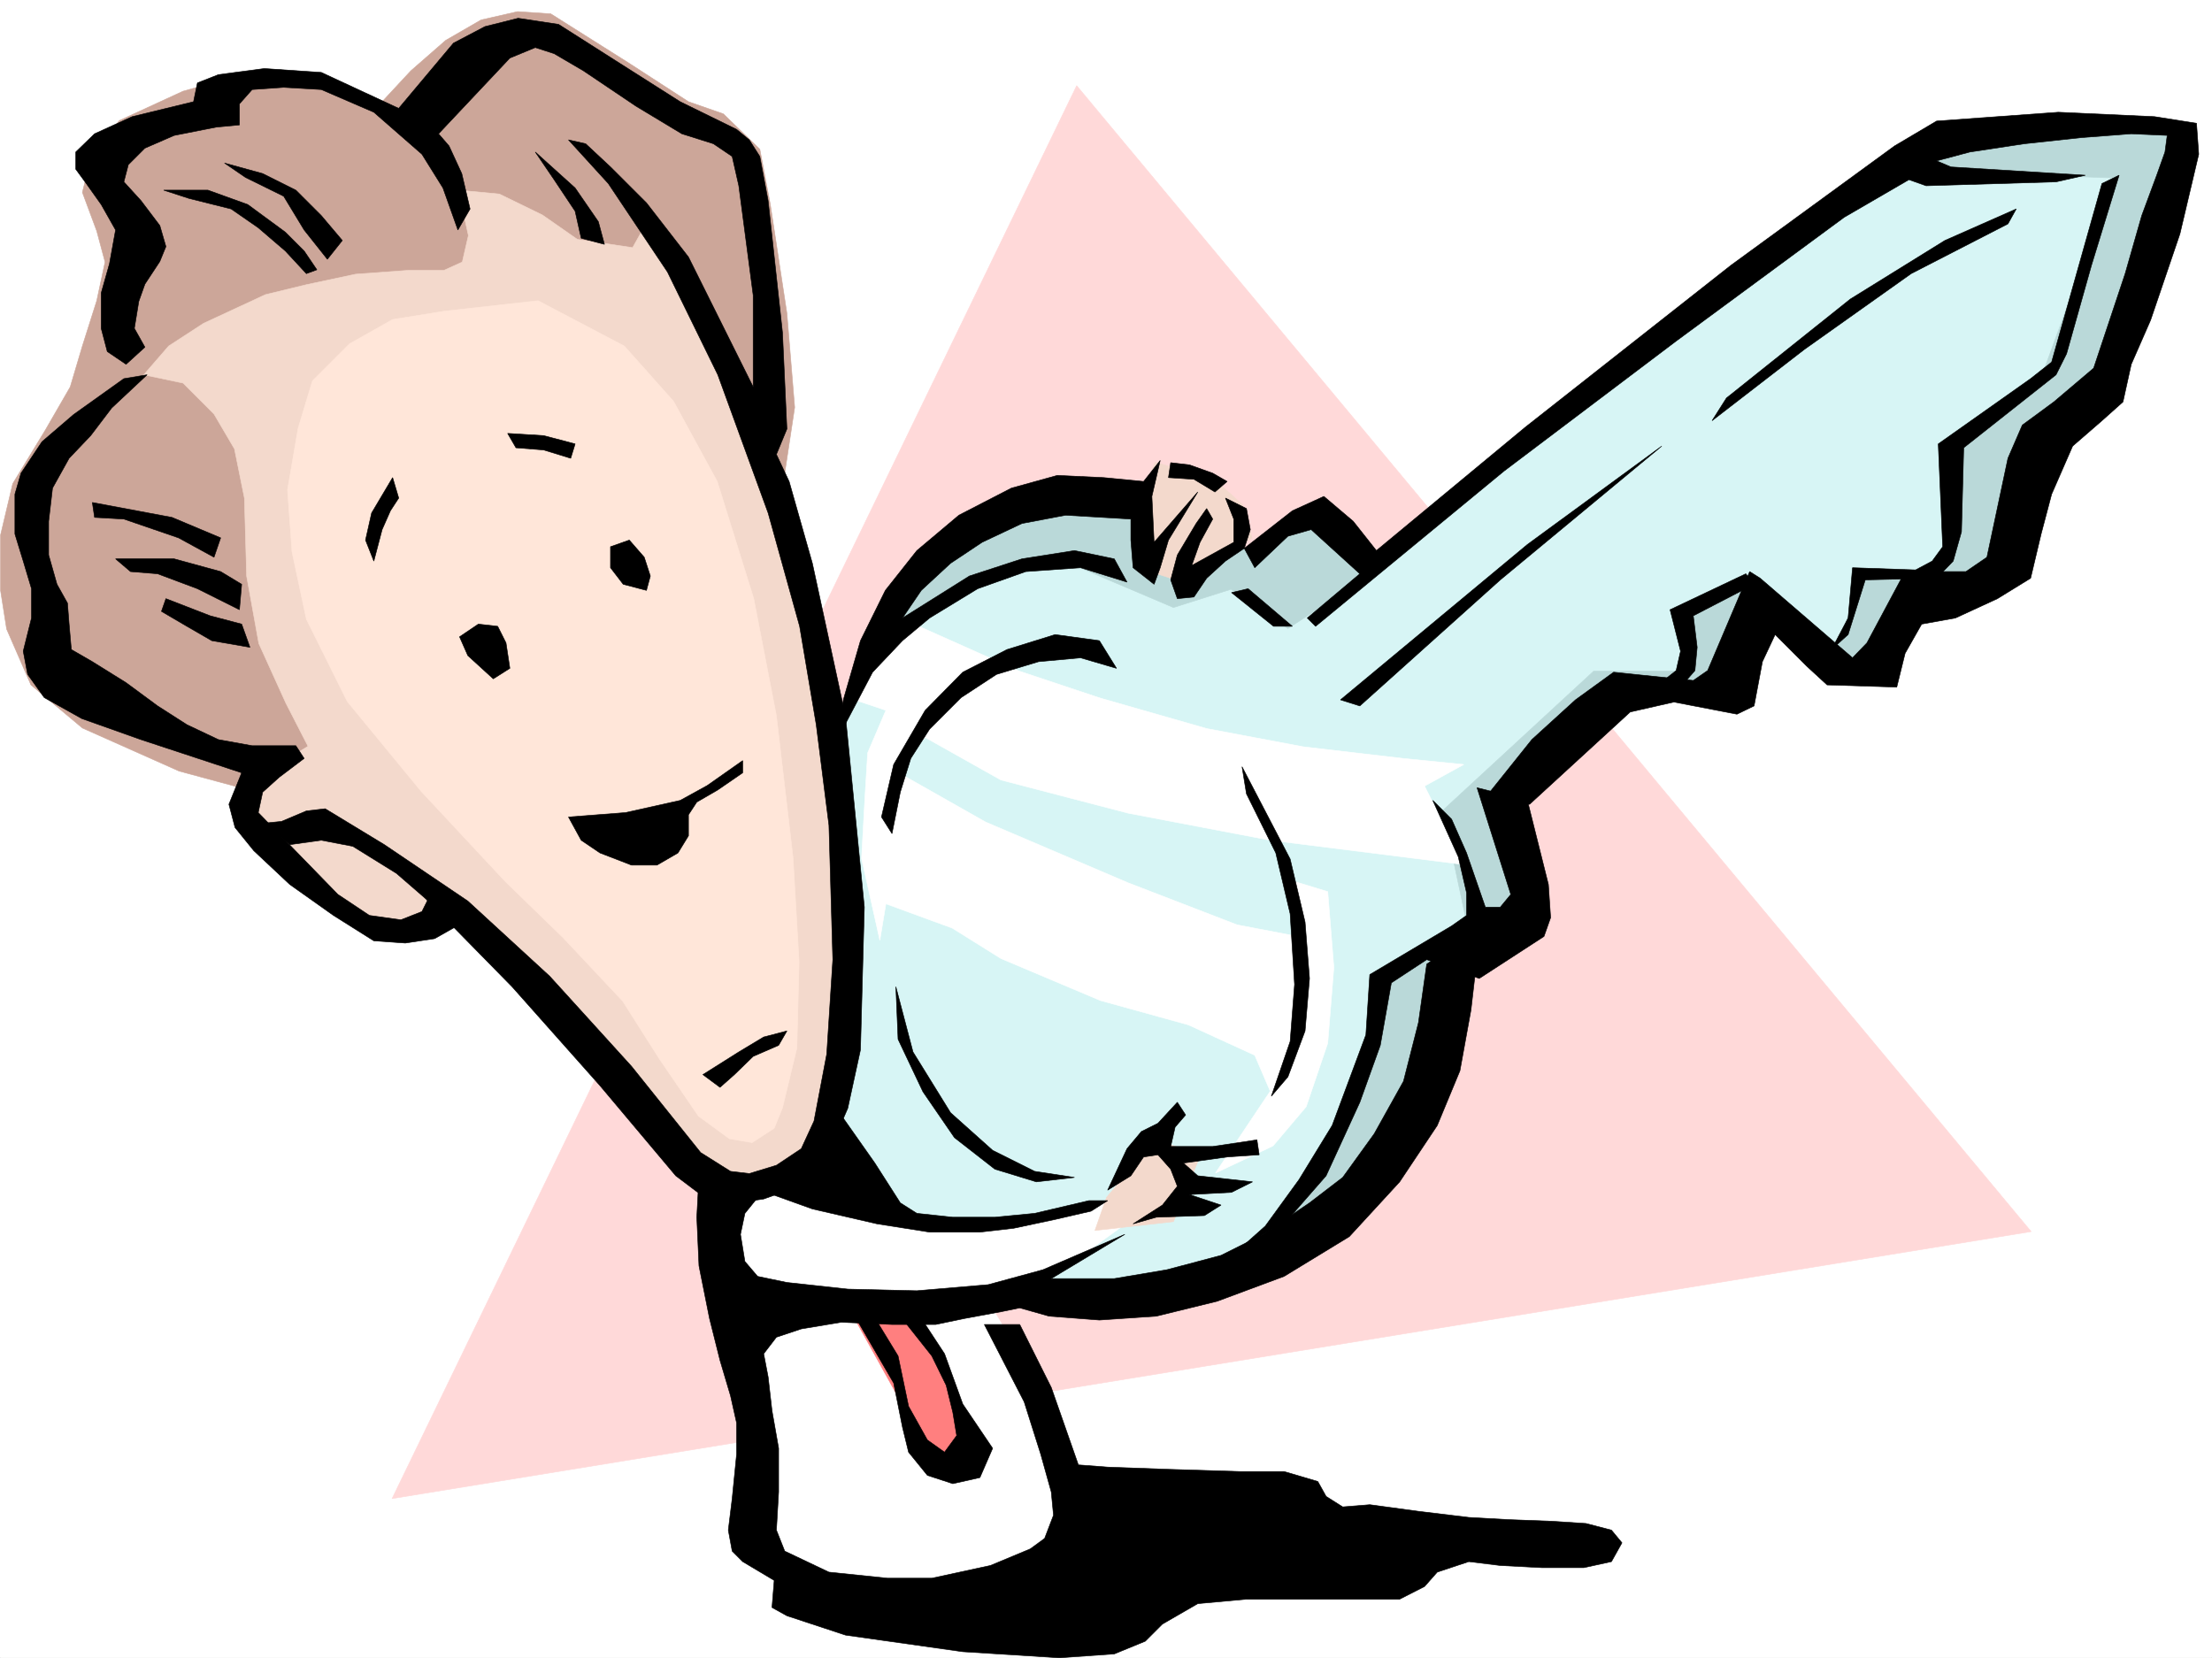
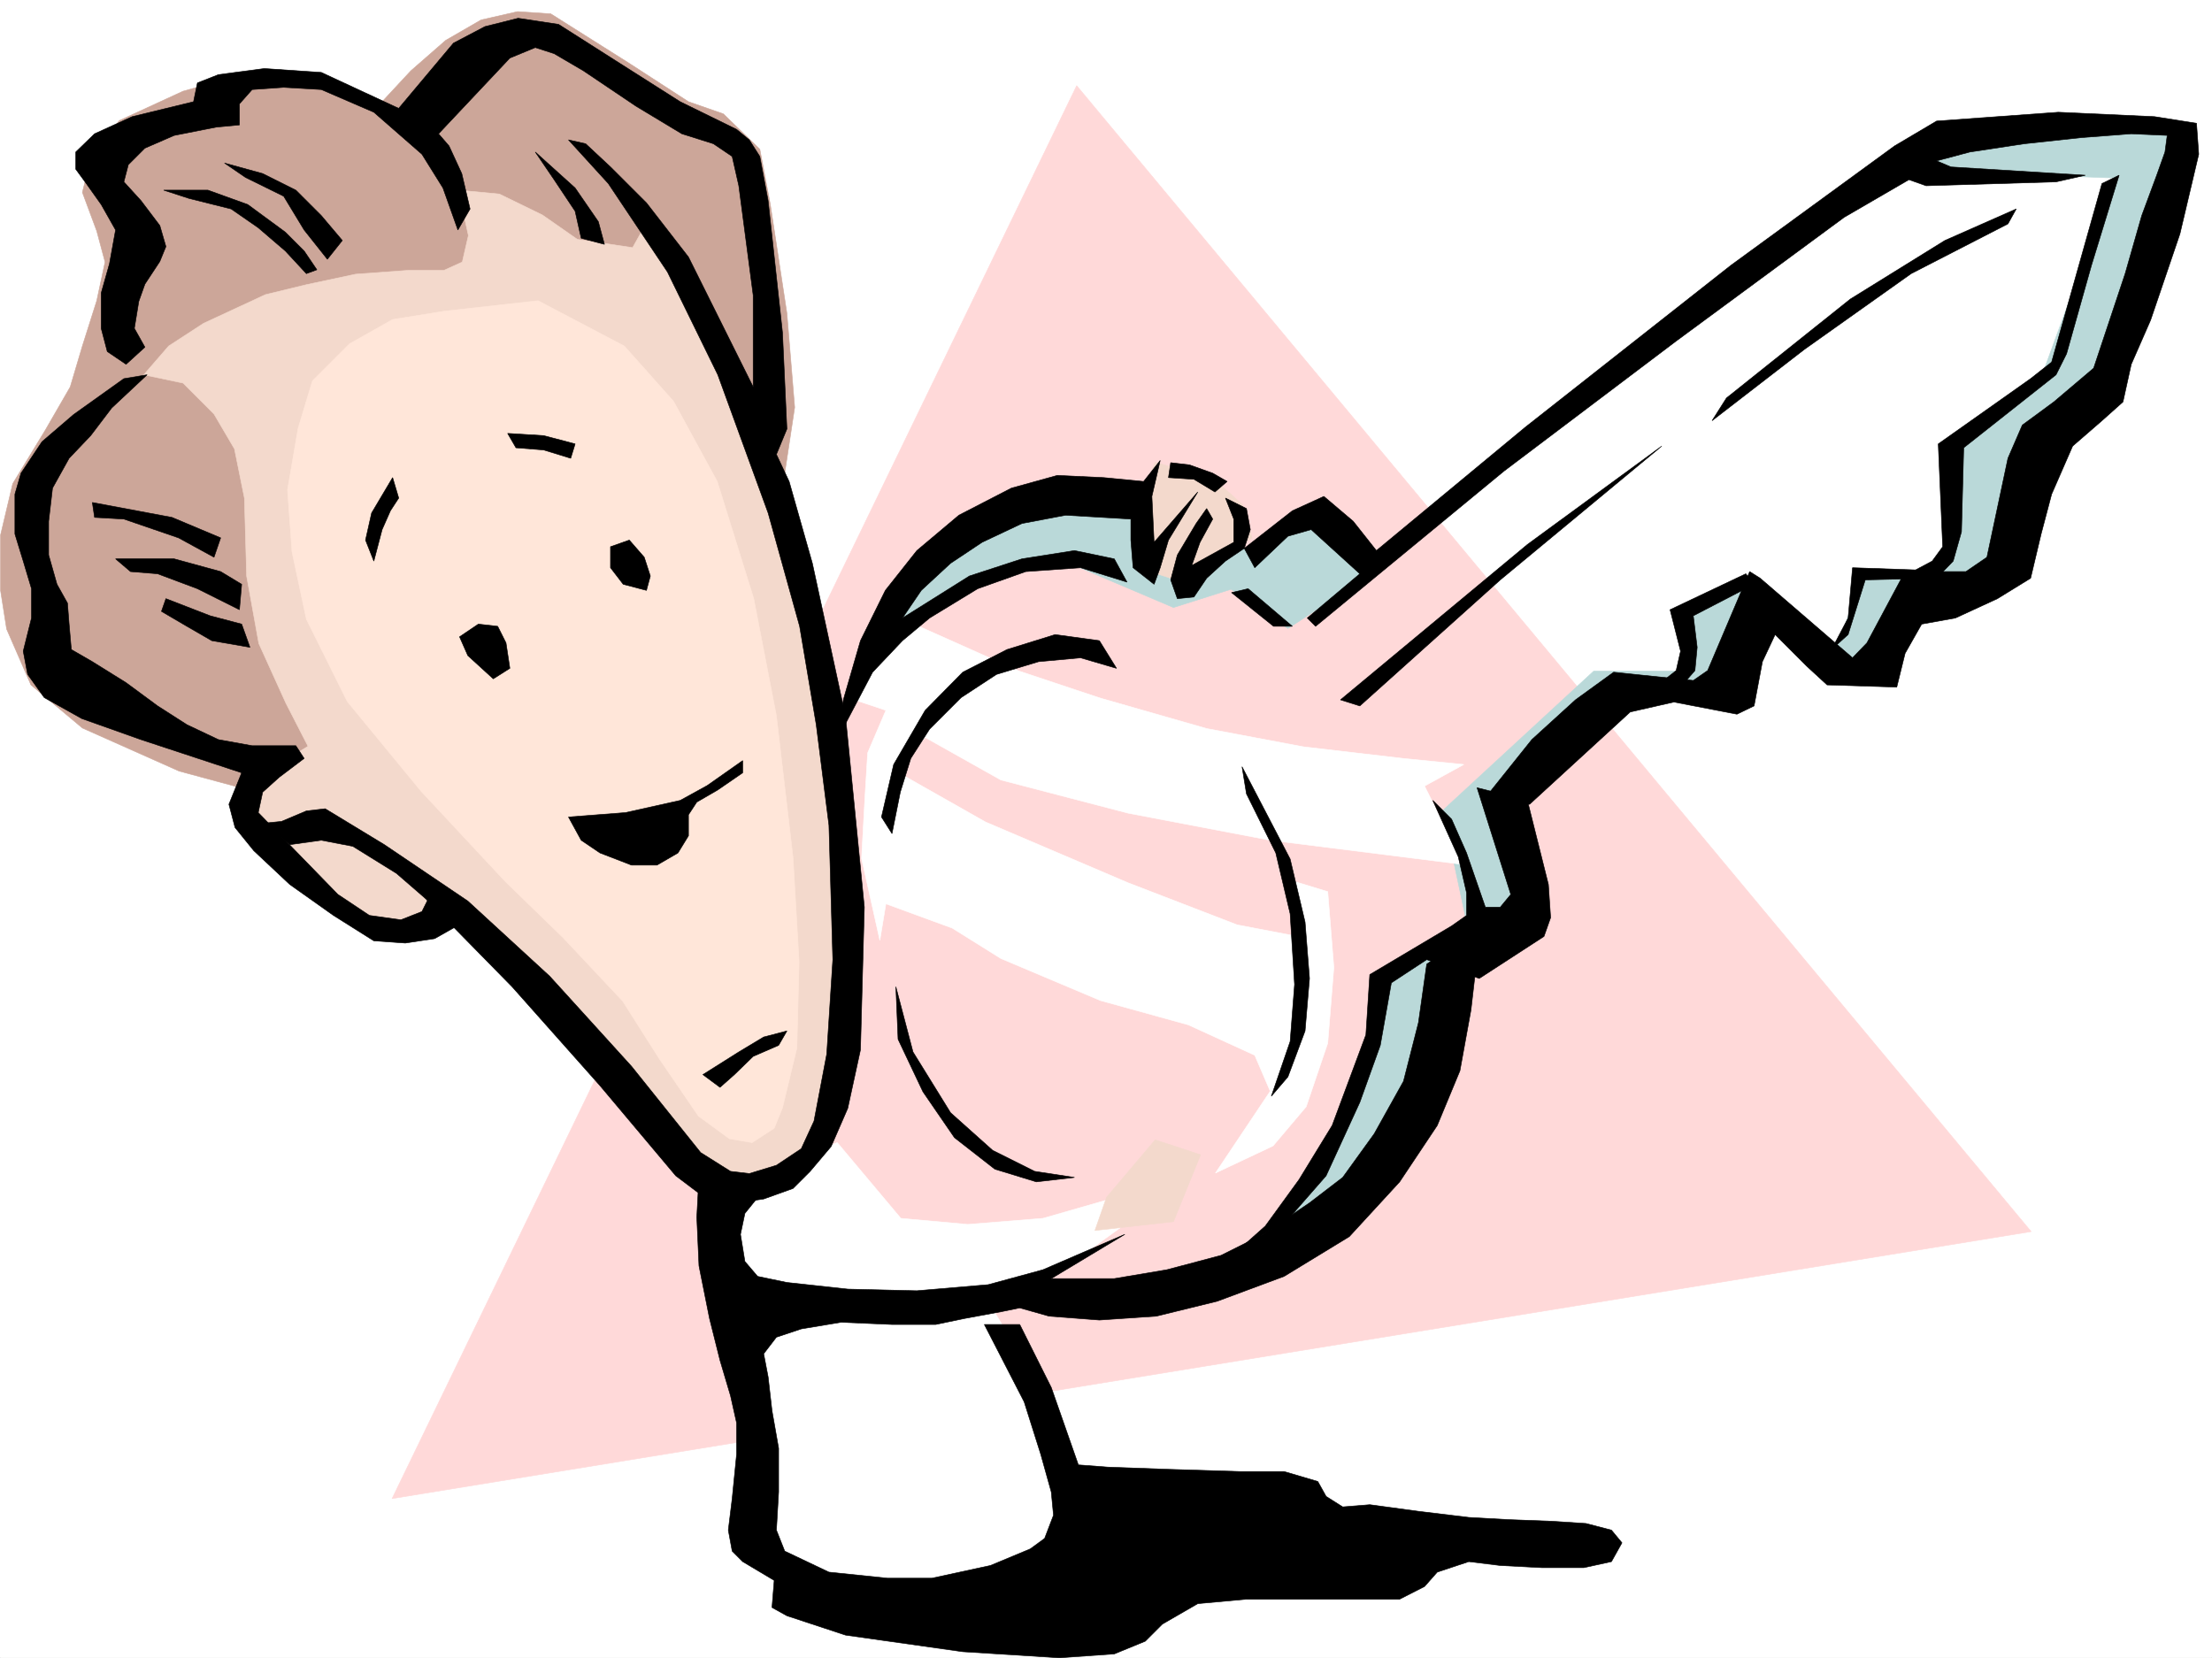
<svg xmlns="http://www.w3.org/2000/svg" width="2997.016" height="2246.668">
  <rect width="100%" height="100%" fill="#333333" stroke="none" />
  <defs>
    <clipPath id="a">
      <path d="M0 0h2997v2244.137H0Zm0 0" />
    </clipPath>
  </defs>
  <path fill="#fff" d="M0 2246.297h2997.016V0H0Zm0 0" />
  <g clip-path="url(#a)" transform="translate(0 2.16)">
    <path fill="#fff" fill-rule="evenodd" stroke="#fff" stroke-linecap="square" stroke-linejoin="bevel" stroke-miterlimit="10" stroke-width=".743" d="M.742 2244.137h2995.531V-2.16H.743Zm0 0" />
  </g>
  <path fill="#ffd9d9" fill-rule="evenodd" stroke="#ffd9d9" stroke-linecap="square" stroke-linejoin="bevel" stroke-miterlimit="10" stroke-width=".743" d="m1458.781 116.09 1293.235 1552.7L531.21 2030.581Zm0 0" />
-   <path fill="#d7f5f5" fill-rule="evenodd" stroke="#d7f5f5" stroke-linecap="square" stroke-linejoin="bevel" stroke-miterlimit="10" stroke-width=".743" d="m1138.867 962.484 65.18-114.601 62.207-53.176 101.895-41.21 119.136-11.966 94.387 36.676 253.996 20.254 561.2-467.402 241.991-151.278 295.204 44.926-114.641 315.344-127.348 131.804-20.254 98.141-164.062 131.063-151.356-69.637-37.46 102.598-126.645 3.753-167.816 155.778 15.718 159.566-110.105 86.137-94.426 241.91-98.14 110.848-131.145 53.18-152.098 12-94.387-3.75-131.14-69.68-89.89-94.348-41.212-119.098zm0 0" />
  <path fill="#bad9d9" fill-rule="evenodd" stroke="#bad9d9" stroke-linecap="square" stroke-linejoin="bevel" stroke-miterlimit="10" stroke-width=".743" d="M2635.144 171.531h319.172v41.172l-89.93 303.379-81.64 86.137-49.46 175.988-127.388 36.715-44.964 86.137-73.43 3.754-102.637-69.676-32.965 86.136-134.855 16.5-160.348 147.567 8.25 159.527-69.676 74.133-73.43 225.45-102.636 114.6-77.926 44.966-172.355 44.925 155.851-81.64 98.926-139.313 32.219-94.386 16.46-110.848 114.641-73.39-32.218-151.317 204.53-188.738h122.892l-8.25-86.137 102.64-36.715 110.887 94.387 36.715-102.637h106.43l16.46-188.734L2770 499.582l94.387-258.414-319.914-11.965zM1183.832 859.848l82.422-122.813 159.566-53.176 48.719-3.754 62.168 7.508L1700.067 749l90.636-56.93 73.43 81.641-119.14 77.926-77.145-53.176-77.926 24.71-135.637-57.671h-89.89l-119.137 62.168-77.926 61.426zm0 0" />
  <path fill="#fff" fill-rule="evenodd" stroke="#fff" stroke-linecap="square" stroke-linejoin="bevel" stroke-miterlimit="10" stroke-width=".743" d="m1233.254 843.387 147.602 65.922L1491 945.984l143.887 41.211 131.105 24.711 134.856 15.719 82.422 8.25-53.176 29.211 53.176 106.39-262.243-32.96-192.57-36.715-172.312-44.926-102.637-57.676-41.211 44.926 122.89 69.637 193.27 82.425 147.645 56.93 86.136 16.461-17.246-77.887 53.961 16.461 8.25 102.637-8.25 102.598-29.207 86.136-44.969 53.176-77.925 36.715 74.175-110.848-20.96-48.718-89.93-41.172L1491 1355.715l-134.855-56.93-65.922-41.21-89.93-32.923-8.211 49.422-24.75-110.847 4.496-81.641 3.754-61.426 24.711-57.676-49.422-16.5zm-98.883 704.816 86.176 102.637 90.633 8.21 101.894-8.21 86.176-24.75 24.75 32.96-89.93 65.18-98.882 32.961 102.636 172.278 49.461 151.277-74.21 65.922-171.571 16.46-114.64-4.456-90.637-40.469-16.5-86.137 8.25-102.597-44.965-147.563-11.965-102.601 40.43-81.68zm0 0" />
  <path fill="#f3d9cc" fill-rule="evenodd" stroke="#f3d9cc" stroke-linecap="square" stroke-linejoin="bevel" stroke-miterlimit="10" stroke-width=".743" d="m1565.172 626.188 81.68 24.71 36.714 32.961 12.746 44.926-89.93 61.426-61.425-20.215v-98.14zm-65.922 996.187 65.922-77.926 61.465 20.254-36.715 90.594-106.39 12.004zm0 0" />
-   <path fill="#ff7f7f" fill-rule="evenodd" stroke="#ff7f7f" stroke-linecap="square" stroke-linejoin="bevel" stroke-miterlimit="10" stroke-width=".743" d="m1155.367 1781.906 61.426 110.848 20.215 73.39 32.96 24.75 49.462-3.753-16.461-57.672-49.461-126.606-28.465-37.46zm0 0" />
  <path fill="#cca699" fill-rule="evenodd" stroke="#cca699" stroke-linecap="square" stroke-linejoin="bevel" stroke-miterlimit="10" stroke-width=".743" d="m1063.207 641.16 13.488-89.144-10.515-127.313-22.485-147.562-14.23-74.914-49.422-47.938-47.234-16.46-80.899-52.434L746.262 18.73l-44.965-3.011-49.461 11.261-47.938 27.68-47.191 41.215-38.984 41.953-100.371-38.945-102.676 5.984-66.664 18.727-86.176 39.687-36.715 44.184-13.492 53.176 19.473 52.433 11.261 41.953-11.261 52.434-19.473 61.426-16.461 55.406-33.742 58.453-44.184 72.649-16.5 69.636v74.914l8.25 52.434 32.961 75.66 69.676 58.414 131.144 58.418 91.375 24.711 306.465-80.117zm0 0" />
  <path fill="#f3d9cc" fill-rule="evenodd" stroke="#f3d9cc" stroke-linecap="square" stroke-linejoin="bevel" stroke-miterlimit="10" stroke-width=".743" d="m634.633 319.094-8.25 35.933-24.75 11.223h-47.938l-71.945 5.277-66.664 14.235-55.445 13.449-83.907 38.945-47.195 30.73-33.742 38.946 53.215 11.219 41.953 41.957 27.723 47.191 13.488 66.668 2.972 105.61 16.5 91.375 36.715 80.898 29.989 58.414-71.942 44.184-8.25 36.714 30.73 47.196 60.684 77.886 67.45 44.184 47.19-5.242 58.419-19.469 58.453 16.5 136.383 172.274 146.86 153.547 53.175 27.683 72.687-8.215 44.18-30.73 41.996-133.332-6.023-259.153-16.461-199.96-35.973-175.286-47.973-152.8-55.445-139.313-69.676-125.082-52.433-72.648-14.235 25.453-74.914-11.219L735 291.375l-58.414-28.465-55.441-5.242Zm0 0" />
  <path fill="#ffe6d9" fill-rule="evenodd" stroke="#ffe6d9" stroke-linecap="square" stroke-linejoin="bevel" stroke-miterlimit="10" stroke-width=".743" d="m601.633 421.695-69.676 11.22-58.418 32.96-50.203 50.207-19.473 64.398-14.27 83.165 6.02 83.87 19.473 91.376 55.445 111.59 100.407 122.109 113.898 122.07 77.887 75.66 80.937 86.137 49.461 77.887 53.176 77.926 41.957 30.695 30.73 5.238 29.954-19.472 11.257-27.72 19.473-80.898 3.012-116.832-8.25-141.582-22.485-191.746-30.73-158.785-49.422-158.785-59.2-108.617-66.702-74.88-116.871-61.425Zm0 0" />
  <path fill-rule="evenodd" stroke="#000" stroke-linecap="square" stroke-linejoin="bevel" stroke-miterlimit="10" stroke-width=".743" d="m636.86 283.125-11.22-47.937-17.245-37.458-14.23-16.46L690.82 78.629l34.446-14.23 25.492 8.25 39.687 23.226 71.203 47.934 62.168 37.46 42.735 13.489 25.457 17.203 8.992 39.726 19.473 148.266v124.34l-87.664-175.988-56.93-73.43-48.719-48.68-33.703-31.437-23.227-5.238 53.957 59.156 80.157 119.844 68.191 139.312 68.192 187.25 42.695 153.543 22.484 133.332 17.242 136.305 5.239 182.008-8.25 128.093-17.242 90.633-17.243 37.457-33.707 22.485-36.714 11.218-25.454-3.007-40.468-25.458-93.645-116.828-110.887-122.11-110.925-101.855-113.118-76.402-80.156-48.68-25.492 2.973-33.703 14.23-23.227 2.27 34.446 29.207 42.699-5.98 42.734 8.21 59.2 36.715 39.687 34.446 116.867 119.097 119.14 134.075 102.676 122.109 33.704 25.453 48.68 11.223 36.714-5.238 39.727-14.235 23.226-23.222 28.461-33.708 22.485-51.687 17.242-79.375 5.242-193.23-25.496-258.415-44.926-207.504-31.473-110.847-17.246-36.676 14.235-34.484-5.985-130.32-19.468-179-11.262-59.942-14.234-22.441-17.243-14.235-76.402-37.457-88.402-56.187-76.442-48.68-54.703-8.25-44.926 11.262-42.734 22.441-74.172 88.406-104.906-48.718-77.145-5.239-62.207 8.25-28.465 11.223-5.242 25.492-83.164 20.215-50.95 23.227-25.491 24.71v23.223l14.234 19.473 20.254 28.465 19.469 34.449-8.25 45.707-11.219 39.687v47.934l8.25 31.437 25.453 17.243 25.492-23.223-14.27-25.457 6.02-36.715 8.25-23.223 20.215-30.695 8.25-20.215-8.25-28.465-25.492-33.703-23.227-25.492 6.024-23.187 22.48-22.485 39.688-17.242 56.969-11.223 31.437-3.007V140.8l17.242-19.473 42.696-2.973 50.949 2.973 71.199 30.73 65.18 56.93 28.465 45.672 20.253 56.93zm0 0" />
  <path fill-rule="evenodd" stroke="#000" stroke-linecap="square" stroke-linejoin="bevel" stroke-miterlimit="10" stroke-width=".743" d="m304.2 220.953 51.687 14.235 44.965 22.48 34.449 34.45 28.504 33.702-20.254 25.453-31.477-39.683-27.722-45.711-51.688-25.453zm-82.427 36.715h59.942l53.957 19.473 50.95 37.457 25.452 25.457 17.242 25.453-14.23 5.238-28.465-30.691-36.715-31.477-36.715-25.453-56.93-14.234zm503.493-51.688 53.957 48.68 31.476 45.707 8.25 30.692-31.476-8.25-8.25-36.676-28.465-42.695zm-557.45 307.09-68.152 48.68-42.734 36.715-28.465 42.695-8.25 28.465v53.922l11.262 36.715 11.218 37.418v39.726l-11.218 44.926 5.98 31.473 22.484 31.437 50.946 28.465 80.156 28.465 136.379 44.965-17.242 42.66 8.25 31.473 25.492 31.476 48.68 45.668 59.199 41.957 54.699 34.445 42.7 3.012 39.726-6.023 39.683-22.442-42.695-42.699-14.234 28.465-28.465 11.223-42.695-5.98-42.739-28.466-107.875-110.851 5.98-27.72 22.485-20.214 33.703-25.496-11.222-17.203h-59.196l-45.707-8.25-42.699-20.215-39.727-25.453-42.695-31.477-45.707-28.465-28.465-16.46-3.011-34.446-2.23-28.465-14.231-25.496-11.262-39.683V706.3l5.238-44.926 22.485-40.43 29.246-30.73 28.464-37.457 47.938-44.926zm0 0" />
  <path fill-rule="evenodd" stroke="#000" stroke-linecap="square" stroke-linejoin="bevel" stroke-miterlimit="10" stroke-width=".743" d="m125.121 680.848 107.914 20.214 65.922 27.723-8.992 26.235-47.977-26.235-74.172-25.453-39.687-2.27zm31.473 76.402h79.414l62.949 17.242 28.465 17.203-3.008 34.45-56.93-28.465-53.96-20.215-36.715-2.973zm68.191 53.918 59.942 23.227 42.695 11.261 11.223 31.434-51.692-8.992-33.703-19.473-34.484-20.215ZM506.5 760.262l11.223-42.7 11.261-25.492 11.223-17.203-8.25-27.722-28.465 47.937-8.25 36.715zm181.309-173.02 48.718 2.973 42.696 11.262-5.98 19.468-36.716-11.257-37.457-2.973zm-39.688 258.414L622.63 862.86l11.223 25.454 34.484 31.476 22.484-14.234-5.242-34.446-11.258-22.484zm204.531-113.859-25.492 8.992v28.465l17.242 22.441 31.477 8.25 5.238-19.468-8.25-25.457zM770.23 1107.04l77.184-5.985 74.172-16.5 36.715-20.215 47.937-33.703v16.5l-33.703 23.187-28.465 16.5-11.261 17.203v28.465l-14.23 23.227-28.466 16.5h-34.449l-42.734-16.5-25.457-17.203zm182.09 349.046 48.68-30.695 33.703-20.254 31.477-8.211-11.223 19.472-34.484 14.973-25.457 24.715-19.47 17.242zm190.301-507.832 23.223-80.156 33.707-68.153 42.695-53.918 56.969-47.937 71.16-36.715 62.21-17.242 62.911 3.012 53.957 5.238 22.485-28.465-11.262 48.68 3.012 62.168 59.195-68.149-39.723 65.18-11.222 37.457-8.25 22.441-28.465-22.441-3.012-37.457v-28.465l-88.406-5.242-59.196 11.223-53.918 25.453-42.738 28.464-39.687 36.715-25.493 37.461 90.672-56.93 71.164-23.226 71.2-11.223 53.922 11.223 17.242 31.477-62.914-19.473-74.211 5.238-65.18 23.188-65.18 39.726-36.715 30.692-40.468 42.699-44.926 85.394zm0 0" />
  <path fill-rule="evenodd" stroke="#000" stroke-linecap="square" stroke-linejoin="bevel" stroke-miterlimit="10" stroke-width=".743" d="m1194.309 1107.04 16.5-71.165 42.699-73.39 50.945-51.688 59.942-30.695 65.18-20.254 59.94 8.25 23.223 37.457-48.68-14.23-56.968 5.237-56.93 17.243-47.973 31.437-42.699 42.7-25.453 39.683-14.234 45.71-11.258 56.184zm426.308-397.727-25.453 42.699-8.996 33.703 8.996 25.453 22.48-2.227 17.243-25.457 25.457-23.222 25.492-17.246 8.21-25.454-5.237-28.464-28.465-14.23 11.258 28.464v31.434l-56.97 31.476 11.262-31.476 17.204-31.434-8.211-14.234zm-34.449-82.383 25.496 2.972 31.434 11.258 19.511 11.223-16.5 14.234-28.464-17.207-34.485-2.265zm99.668 116.086 65.18-50.946 42.695-19.472 39.727 33.703 31.437 39.726 201.559-167.035 278.746-219.469 221.773-161.793 56.93-33.707 164.848-11.964 130.359 5.984 56.93 8.992 3.007 41.953-25.453 107.84-39.726 116.871-26.235 59.899-11.222 50.949L2847.926 570l-39.727 34.445-28.465 65.18-14.23 53.922-14.23 59.937-44.97 27.684-56.929 26.238-45.707 8.25-22.48 39.684-11.262 45.672-94.387-2.973-27.723-25.492-42.695-42.7-17.246 36.715-11.258 59.942-23.226 11.223-85.395-16.461-59.2 13.449-136.378 125.082-62.914-5.242 65.926-82.383 59.195-53.918 51.691-37.457 107.915 11.219 19.472-13.45 56.93-134.074 14.234 8.992 125.117 107.84 19.512-20.215 51.692-96.617h82.421l28.465-19.472 28.465-134.075 19.473-44.965 42.734-31.433 53.918-45.707 42.7-128.094 22.48-78.629 20.254-54.664 11.222-31.473 3.012-22.484-48.719-2.226-68.191 5.238-76.402 8.25-74.172 11.222-44.965 11.965 19.473 8.25 182.09 11.258-39.727 8.957-176.067 5.277-23.226-8.25-87.66 50.907-227.758 167.781-233.04 176.027-255.476 210.473-11.261-11.219 71.199-59.941-65.961-59.903-31.477 8.993-44.926 42.699zm5.238 54.664 59.942 50.945h-25.493l-56.93-45.668zm0 0" />
  <path fill-rule="evenodd" stroke="#000" stroke-linecap="square" stroke-linejoin="bevel" stroke-miterlimit="10" stroke-width=".743" d="m1816.195 948.254 253.25-210.477 182.051-133.332-218.766 181.27-190.3 170.789zm522.961-408.949 167.86-134.07 128.128-79.415 96.618-42.695-11.223 20.215-131.102 67.406-144.632 102.637L2319.688 570Zm508.77-290.629-68.192 241.91-28.46 22.484-125.122 88.407 5.98 139.312-14.23 19.473-22.484 11.965-85.434-2.973-5.98 68.152-22.485 42.696 22.485-20.254 23.222-74.133 96.657-2.23 22.484-23.223 11.223-39.727 3.008-113.82 125.12-98.883 14.231-28.465 33.746-119.844 37.457-122.07zm-482.532 528.789-102.636 48.68 14.23 56.187-5.98 26.234-14.274 11.223 20.254 11.223 19.473-22.446 3.012-31.476-5.242-42.695 82.386-42.7zm-424.078 307.09 34.485 76.402 11.222 48.68v30.734l-20.214 14.23-110.887 65.922-5.281 81.641-45.707 122.813-44.926 73.43-45.707 62.913-34.489 30.692 65.18-39.684 51.73-59.16 45.708-99.625 27.722-77.145 14.977-84.652 47.937-31.477 71.2 25.497 87.664-56.93 8.992-25.457-3.012-44.965-28.465-113.86-68.191-17.202 45.71 144.554-14.234 17.242h-20.253l-25.454-73.43-20.214-45.667zm-258.492-45.668 65.18 125.082 20.215 85.394 6.023 76.403-6.023 71.16-23.227 62.168-22.441 26.199 25.453-74.133 5.984-77.183-5.984-95.875-19.473-82.383-39.722-80.157zm0 0" />
  <path fill-rule="evenodd" stroke="#000" stroke-linecap="square" stroke-linejoin="bevel" stroke-miterlimit="10" stroke-width=".743" d="m1933.066 1306.293-11.222 79.371-20.254 79.414-39.688 71.16-42.695 59.16-44.965 34.446-62.953 42.699-56.93 28.465-73.43 19.469-71.198 12.004h-85.395l99.664-59.938-110.926 47.934-74.172 20.214-96.656 8.25-93.644-2.226-82.422-8.992-39.688-8.25-17.242-20.215-5.984-36.715 5.984-28.465 25.453-31.437-87.66-19.473-2.973 56.148 2.973 65.922 14.23 71.164 14.274 56.93 14.23 47.934 8.211 36.675v42.7l-5.98 59.941-5.242 42.695 5.242 28.465 14.23 14.235 42.7 25.453-2.973 36.715 20.215 11.222 79.41 26.195 158.863 22.485 131.102 8.25 74.175-5.242 41.993-17.243 23.226-23.226 47.934-27.68 65.926-6.023h207.543l33.742-17.203 17.203-19.473 42.738-14.23 42.695 5.238 56.93 2.972h56.188l37.496-8.21 14.234-25.497-14.234-17.203-34.485-8.992-45.71-3.012-59.196-2.226-53.918-3.012-68.191-8.25-65.922-8.953-36.715 2.969-22.484-14.23-11.262-20.216-45.707-13.488h-59.942l-96.652-2.973-82.426-3.011-39.683-3.012-36.715-104.863-42.7-85.356h-47.976l53.961 104.825 22.48 71.164 14.235 50.945 3.008 31.476-12 31.438-19.473 14.23-53.96 22.485-79.411 17.203h-59.941l-79.41-8.211-59.942-28.465-11.262-28.465 3.012-51.691v-59.156l-8.992-50.95-5.238-45.707-6.024-31.437 17.242-22.48 33.707-11.223 53.957-8.992 68.934 3.011h59.195l39.727-8.25 48.68-8.996 25.492-5.238 39.687 11.223 68.192 5.238 77.183-5.238 82.422-20.215 90.633-33.703 88.406-53.922 68.192-74.172 50.945-76.402 30.734-74.133 14.973-82.383 8.25-71.16-42.695-8.25zm0 0" />
-   <path fill-rule="evenodd" stroke="#000" stroke-linecap="square" stroke-linejoin="bevel" stroke-miterlimit="10" stroke-width=".743" d="m1500.734 1612.64 26.239-56.187 19.472-23.226 22.48-11.22 26.24-28.464 11.218 17.203-14.23 16.5-5.985 26.195h56.93l59.941-8.992 3.012 20.254-43.442 2.973-59.195 8.25 19.469 17.242 74.176 8.21-28.465 14.235-56.93 3.008 42.695 14.234-22.48 14.23-65.18 2.231-31.476 8.993 39.726-25.454 20.215-25.492-8.996-23.187-17.242-19.473-19.473 2.973-17.242 25.492zm-25.453 14.231-73.43 17.207-53.957 5.238h-56.93l-48.718-5.238-22.445-14.234-34.485-53.918-47.937-68.152-45.707 71.164-68.192 31.433 77.184 27.723 87.664 20.215 71.16 11.222h68.192l45.707-5.238 56.187-11.965 48.719-11.222 22.441-14.235zm-315.418 159.531 50.946 87.621 11.964 59.942 8.25 33.703 25.497 31.438 34.445 11.261 36.715-8.25 17.242-39.687-40.469-59.942-24.71-68.152-31.477-47.934-28.465-3.011 42.699 53.918 19.473 39.726 8.992 36.676 5.238 31.476-16.46 22.481-23.224-16.5-25.496-45.668-14.23-68.191-39.727-65.141zm0 0" />
  <path fill-rule="evenodd" stroke="#000" stroke-linecap="square" stroke-linejoin="bevel" stroke-miterlimit="10" stroke-width=".743" d="m1213.781 1336.984 23.227 88.407 50.945 82.382 56.969 50.91 56.93 28.466 53.957 8.25-51.688 5.98-56.226-17.203-54.7-42.695-42.699-62.172-33.703-71.16zm0 0" />
</svg>